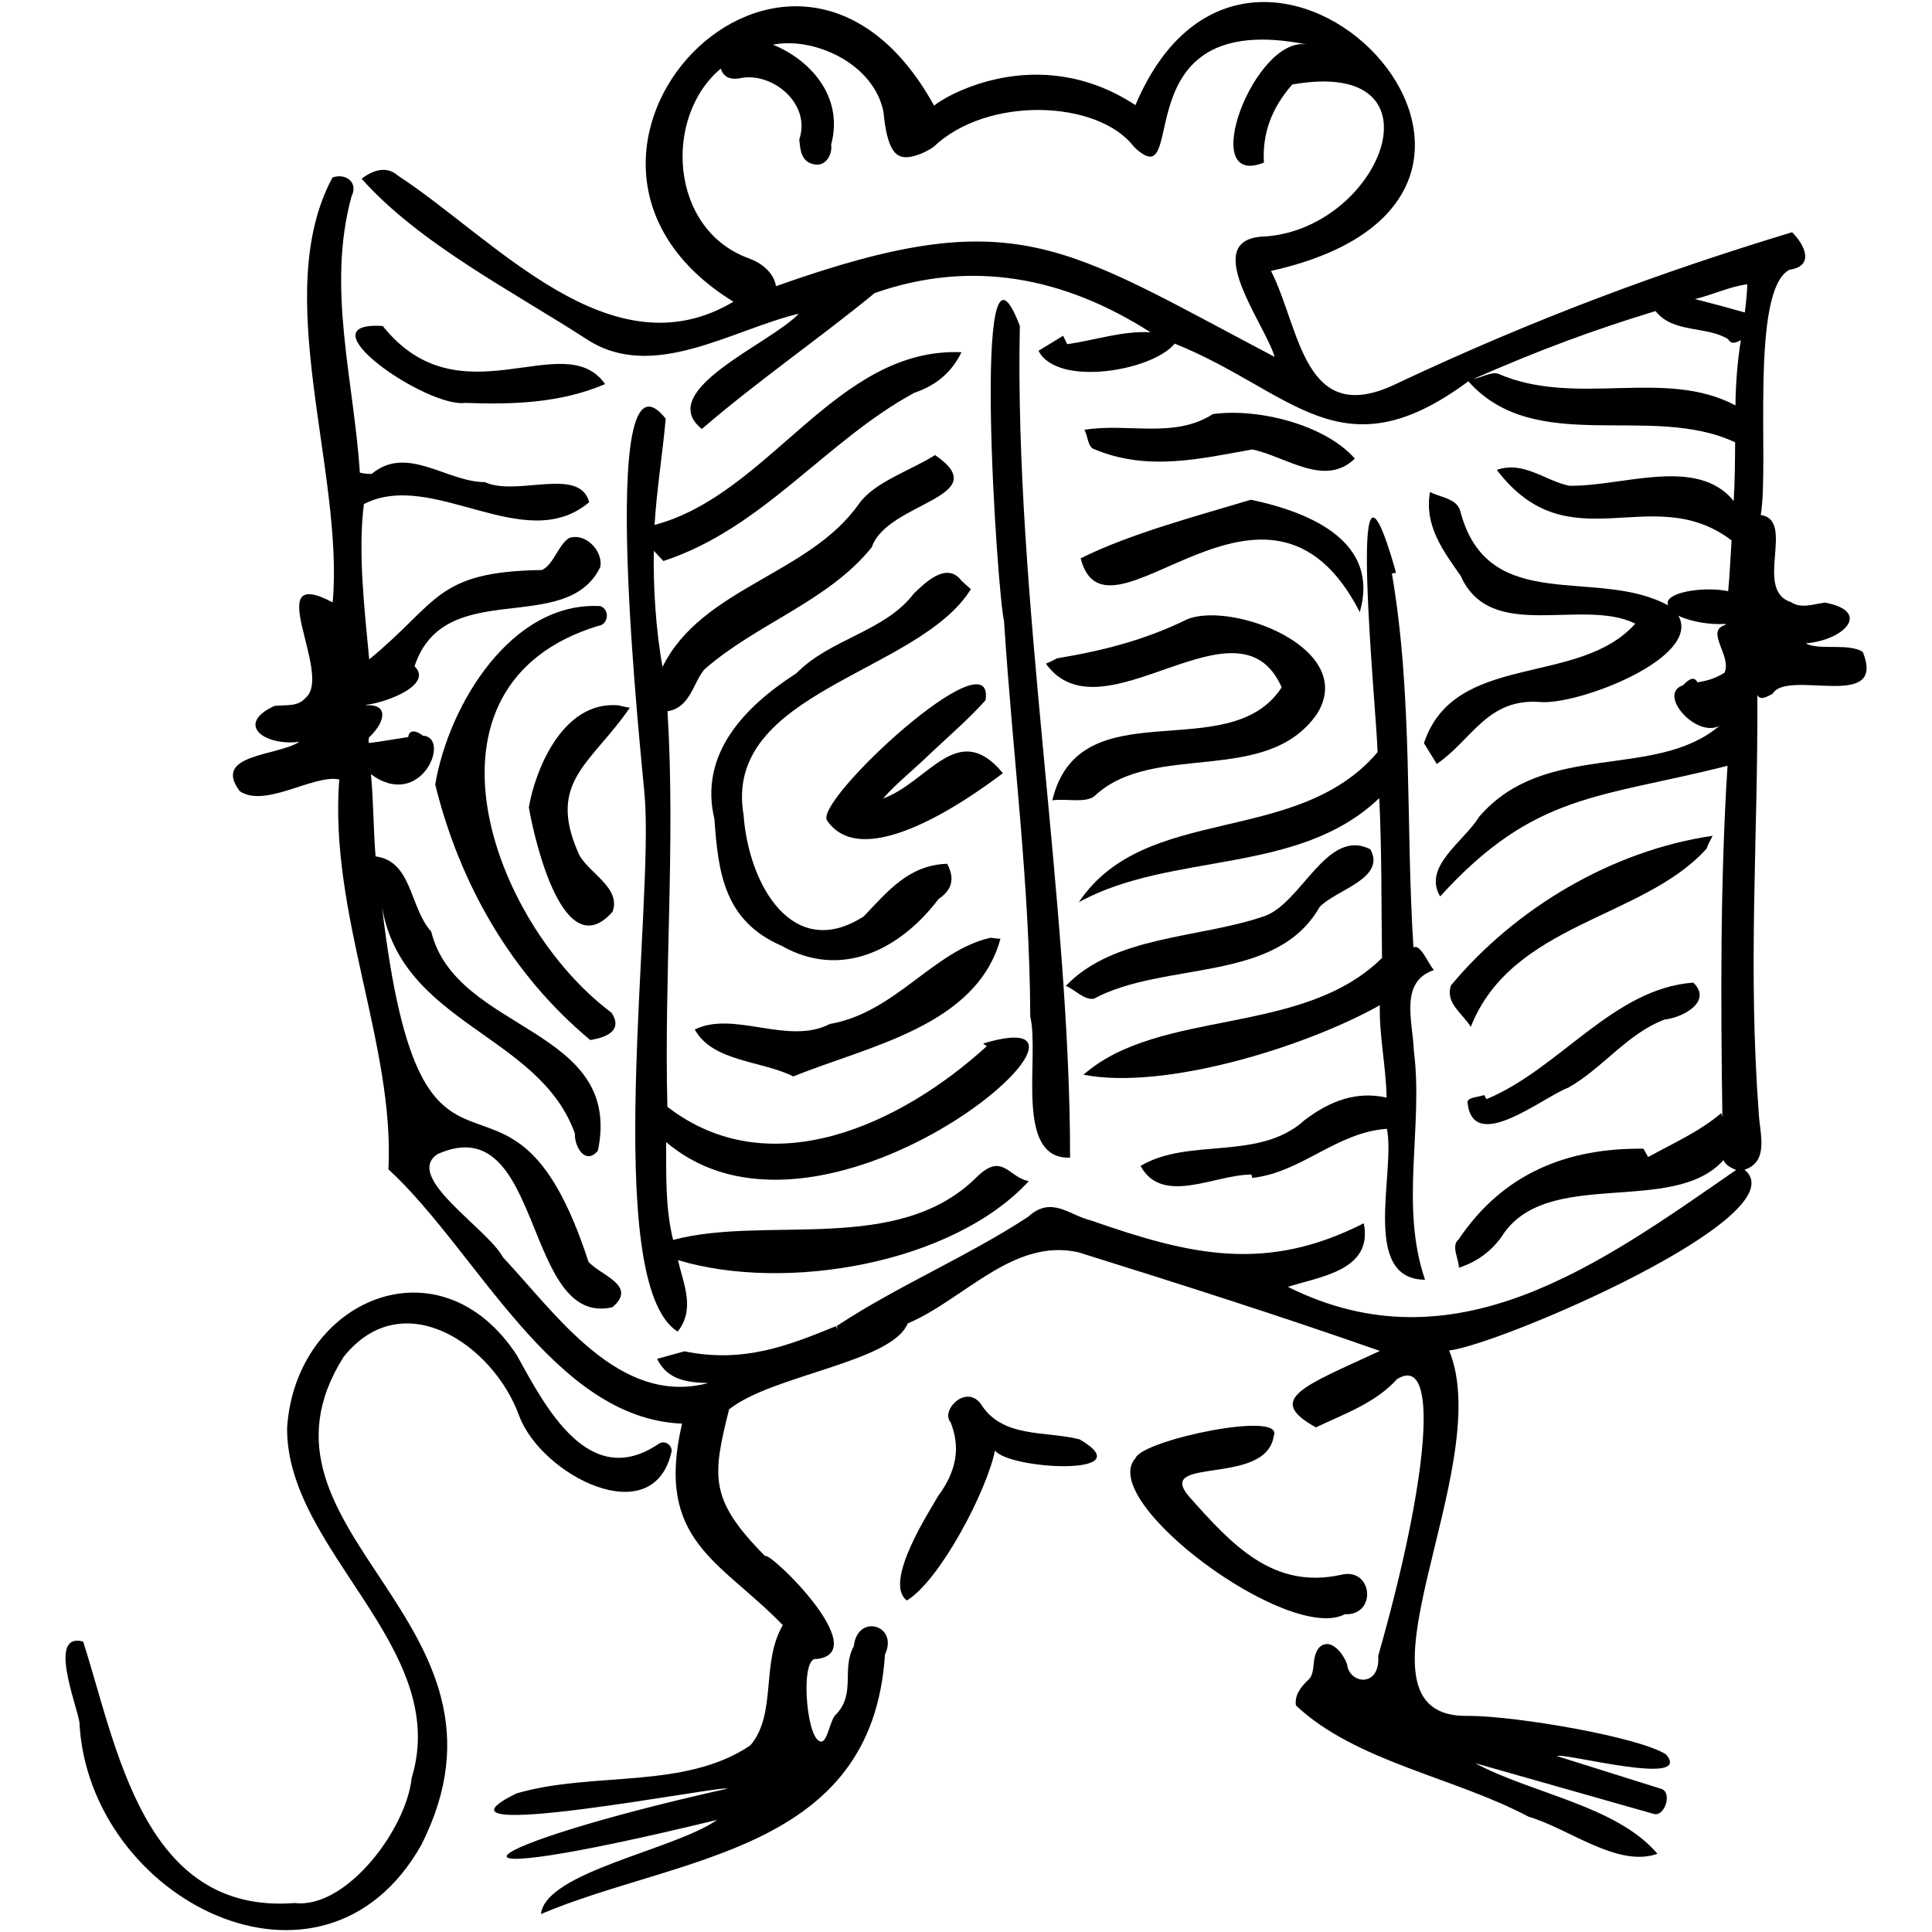
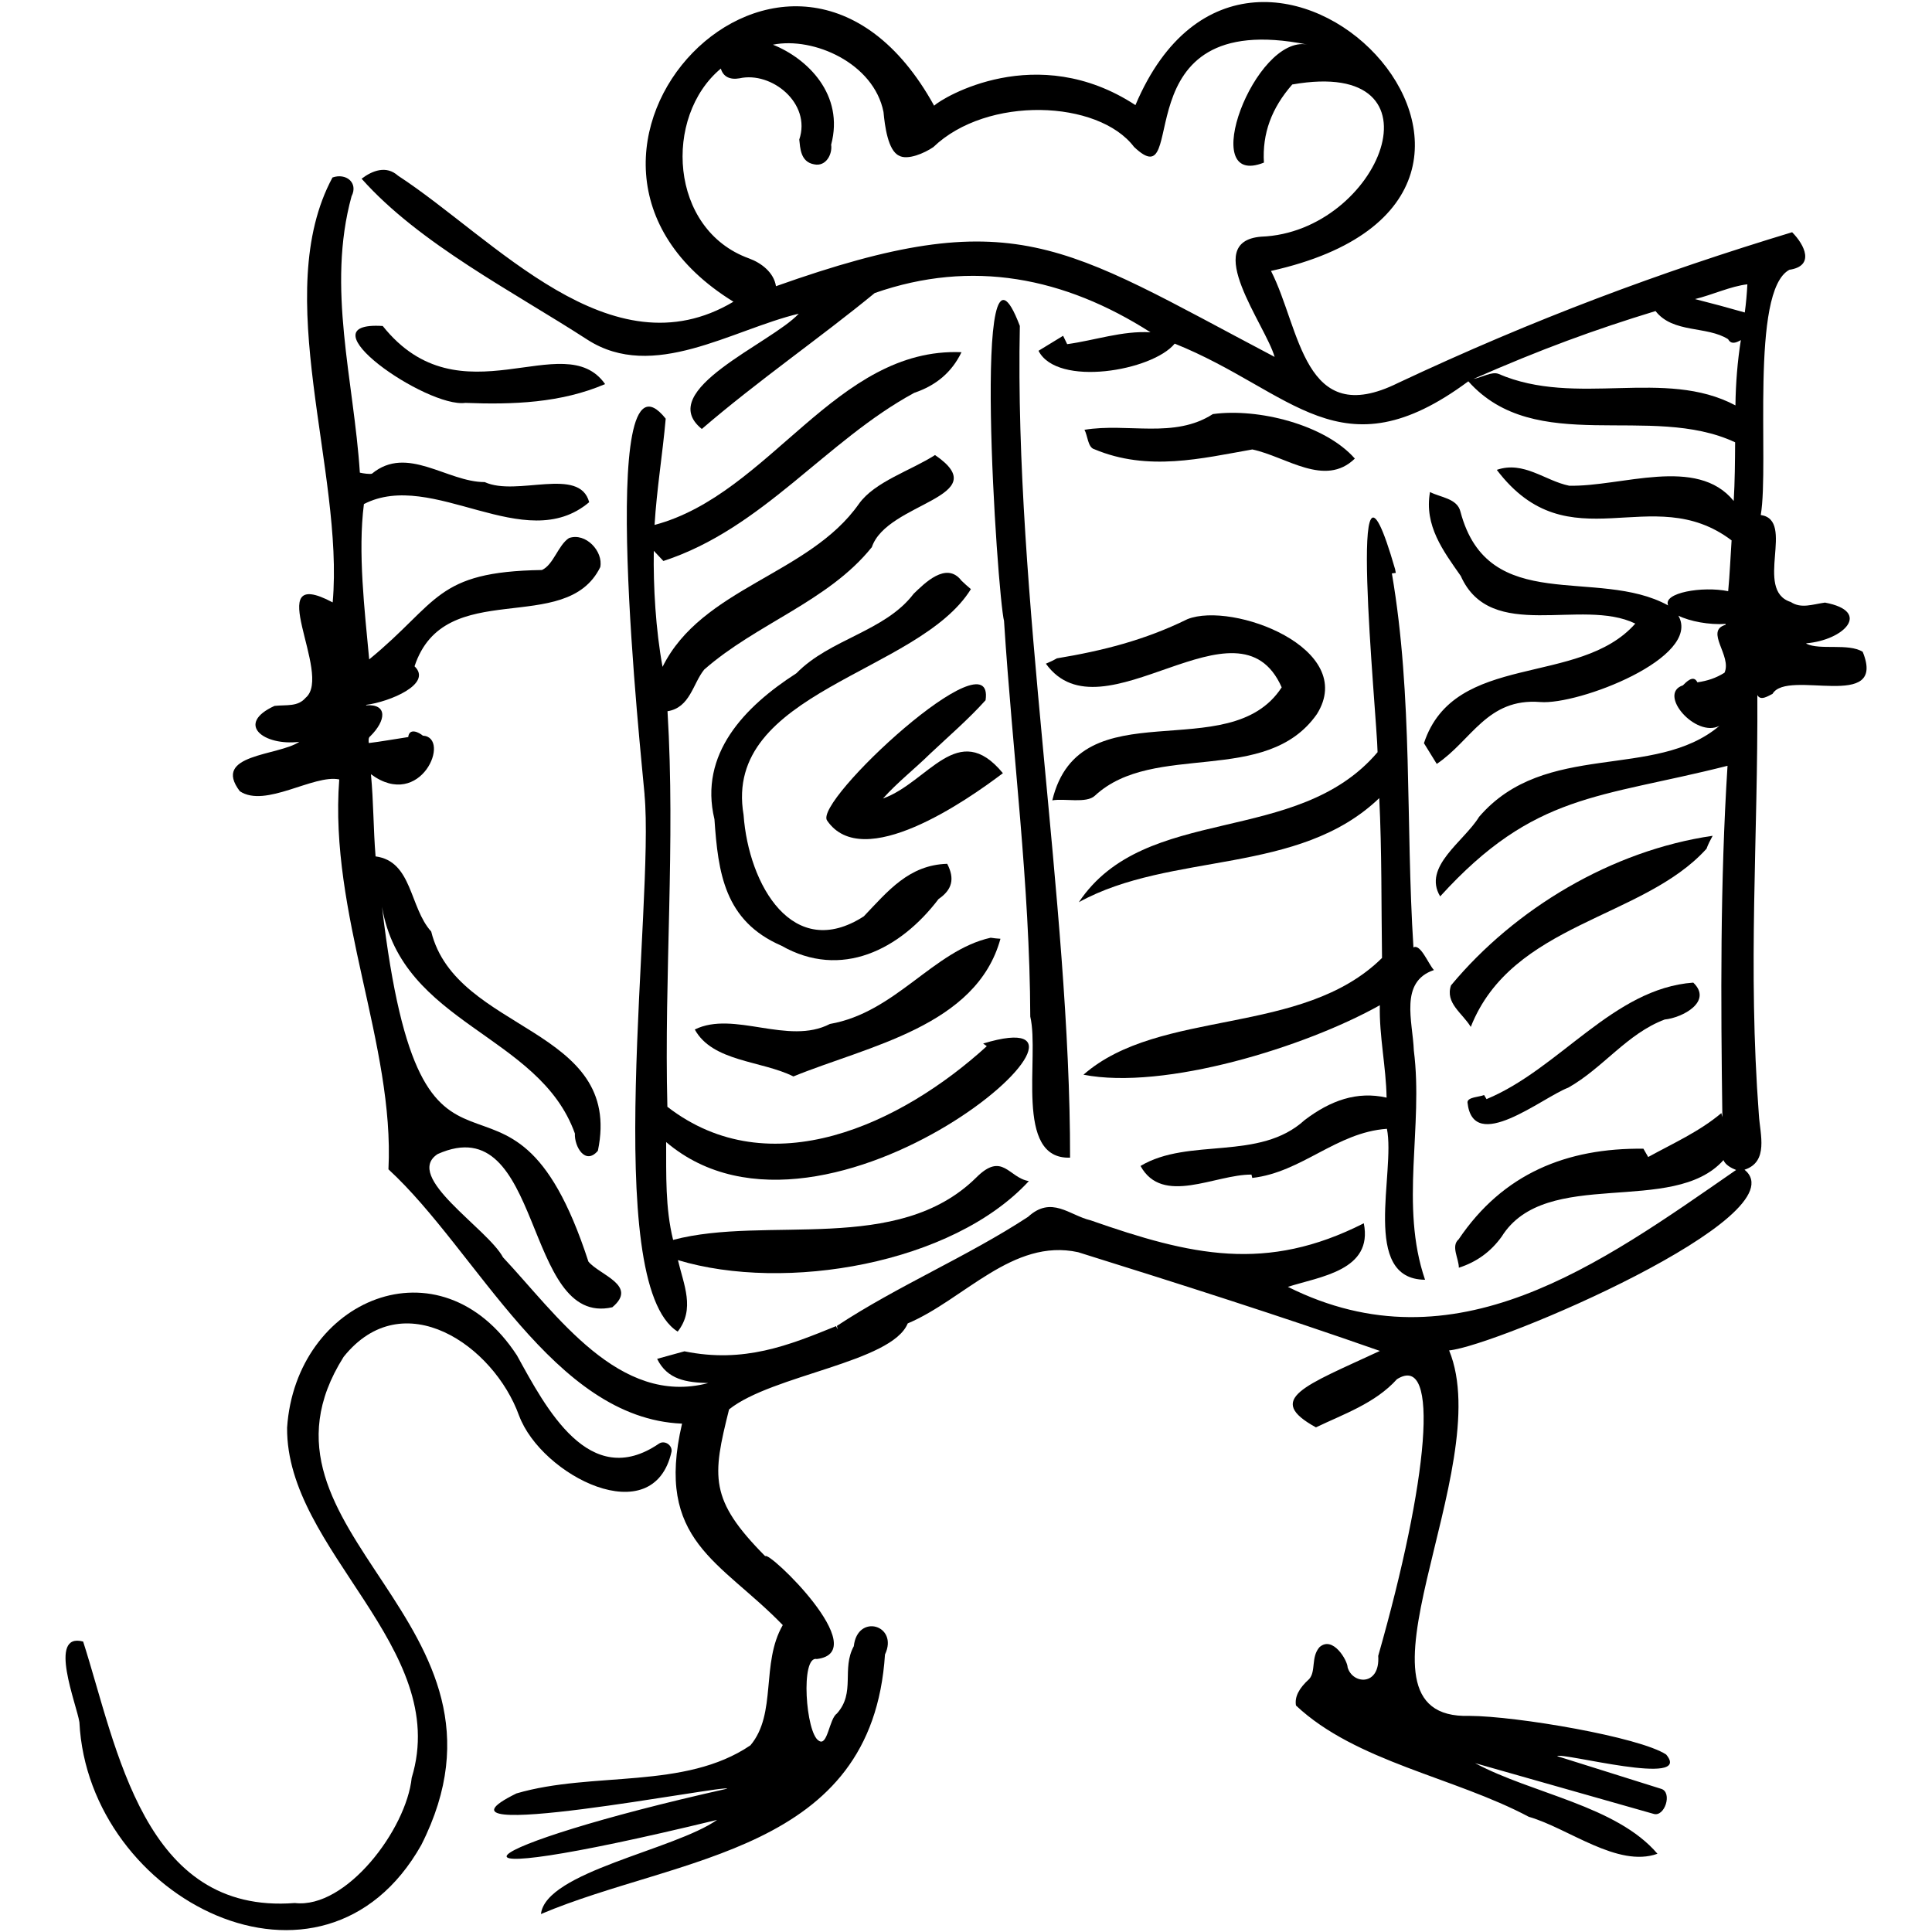
<svg xmlns="http://www.w3.org/2000/svg" viewBox="0 0 300 300" id="Layer_1">
-   <path d="m208.82,250.66c5.07.21,4.34-7.36-.6-6.12-10.52,2.29-16.88-4.6-23.62-12.2-5.35-6.29,12.01-1.48,13.18-9.35,1.8-4.07-20.4.61-21.45,3.42-6.13,6.64,23.78,28.84,32.49,24.25Z" />
-   <path d="m167.6,223.49c-5.4-1.35-12-.12-15.34-5.55-2.35-3-6.24,1.11-4.65,2.92,1.56,3.9.94,7.57-1.99,11.52-1.02,1.89-8.6,13.33-4.8,16.14,5.12-3.1,12.41-16.98,13.68-23.29,2.16,2.98,23.2,4.09,13.11-1.74Z" />
  <path d="m80.6,219.81c3.45,9.31,20.88,18.23,23.68,5.58.12-1.02-1.1-1.8-1.96-1.22-10.82,7.39-17.56-5.55-22.04-13.69-11.96-18.34-34.37-8.71-35.7,11.21-.16,19.08,25.53,34.1,19.35,54.36-.83,8.02-10.17,20.39-18.15,19.45-23.53,1.84-27.57-24.11-32.87-40.6-5.55-1.49-1.01,9.74-.58,12.52,1.37,27.61,37.82,46.1,53.08,19.08,17.64-34.83-29.31-48.47-12.05-75.81,9.23-11.53,23.32-1.77,27.24,9.13Z" />
  <path d="m100.08,123.4c1.58,16.79-6.9,75.83,5.15,83.37,2.75-3.49.93-7.3.04-11.1,16.66,5.03,42.62.61,54.49-12.27-3.15-.51-4.08-4.65-8.18-.54-12.22,12.05-32.48,5.82-47.06,9.67-1.23-4.97-1.06-10.12-1.08-15.19,25.07,21.32,74.79-23.06,49.22-15.3l.57.41c-13.29,12.11-33.67,21.74-49.6,9.41-.52-20.5,1.27-40.88.02-61.42,3.52-.56,3.93-4.3,5.7-6.47,8.12-7.14,19.27-10.59,26.03-19.01,2.35-7,19.42-7.73,9.81-14.3-3.77,2.42-9.37,4.13-11.82,7.58-7.72,11.01-24.39,12.98-30.49,25.31-1.06-5.76-1.45-12.47-1.36-18.02l1.49,1.58c15.43-5.02,25.2-18.65,38.95-26.11,3.34-1.13,5.8-3.13,7.34-6.31-19.49-.81-29.7,22.05-47.66,26.82.34-5.56,1.24-10.96,1.73-16.5-11-13.82-3.7,53.28-3.28,58.39Z" />
  <path d="m155.91,96.49c1.31,20.47,4,40.84,4.07,61.37,1.49,6.27-2.57,22.21,6.18,21.9.05-39.51-8.68-87.16-7.8-129.15-7.66-20.18-3.51,41.89-2.44,45.88Z" />
  <path d="m141.85,92.23c-4.49,5.86-12.97,6.97-18.18,12.31-8.05,5.18-15.17,12.53-12.73,22.68.57,8.3,1.54,15.79,10.4,19.63,9.29,5.28,18.43.61,24.4-7.25,2.13-1.45,2.54-3.16,1.34-5.47-5.95.18-9.2,4.23-12.95,8.16-10.98,7.09-17.89-4.84-18.67-15.77-3.27-19.19,27.18-21.92,35.3-35.04-.5-.41-.99-.86-1.47-1.32-2.34-3.06-5.78.46-7.45,2.07Z" />
  <path d="m162.4,103.05c8.75,12.17,29.87-11.58,36.62,3.68-8.16,12.57-31.37-.11-35.62,17.55,1.92-.34,5.3.52,6.62-.73,9.16-8.51,26.6-1.42,34.47-12.67,6.38-10.18-13.09-17.52-20.1-14.74-6.63,3.26-13.17,4.91-20.29,6.09-.52.31-1.13.59-1.68.82Z" />
-   <path d="m93.26,94.12c-13.81-.82-23.58,15.3-25.68,27.69,3.8,15.44,11.82,29.49,24.07,39.68,2.98-.46,4.98-1.71,3.31-4.23-18.7-14-31.98-50.91-2.1-60.07,1.58-.13,1.91-2.47.4-3.06Z" />
  <path d="m144.46,117.01c2.89-2.72,5.93-5.33,8.58-8.28,1.53-10.54-26.92,15.8-24.59,18.71,5.55,8.07,21.57-3.06,27.28-7.38-6.99-8.48-11.57,1.42-18.62,3.93,2.23-2.5,4.95-4.62,7.36-6.99Z" />
  <path d="m107.88,159.85c2.77,5.05,10.36,4.82,15.32,7.3,11.53-4.72,28.42-7.76,32.15-21.38-.49-.03-1.04-.08-1.52-.16-8.89,1.98-14.74,11.61-24.96,13.39-6.49,3.37-14.94-2.13-20.98.86Z" />
-   <path d="m204.89,140.86c2.45-2.67,10.38-4.41,7.91-8.97-6.83-3.49-10.72,8.58-16.65,10.43-9.94,3.4-23.17,2.93-30.65,10.77,1.41.56,2.81,2.21,4.33,2,11.06-5.92,28.28-2.37,35.06-14.22Z" />
-   <path d="m211.15,95.05c3.09-10.74-7.22-15.41-16.91-17.45-8.42,2.53-18.8,5.28-26.44,9.1,4.07,15.69,28.93-19.82,43.35,8.35Z" />
  <path d="m167.53,140.09c14.34-7.9,34.09-4.12,46.64-16.16.41,8.28.31,16.54.43,24.82-12.4,12.27-34.51,7.75-46.36,18.13,12.54,2.45,34.42-4.28,46.02-10.79-.11,4.81.97,9.55,1.05,14.35-4.6-1.04-8.71.44-12.72,3.48-7.05,6.45-17.99,2.64-25.49,7.13,3.42,6.22,11.59,1.3,17.23,1.34l.12.52c7.72-.88,13.05-7.08,20.91-7.63,1.37,6.75-4.12,23.37,5.92,23.44-3.96-11.56-.23-23.74-1.74-35.6-.17-4.51-2.28-10.67,3.12-12.49-.87-.94-2.09-4.14-3.18-3.51-1.24-19.39-.06-38.9-3.35-58.08l.61-.08-.11-.58c-7.82-27.13-2.8,22.85-2.72,28.42-12.52,14.75-36.04,7.86-46.37,23.27Z" />
  <path d="m264.98,131.81c.24-.68.62-1.41.96-2.03-15.64,2.28-30.7,11.28-40.63,23.23-.94,2.77,1.8,4.32,3.07,6.45,6.39-16.19,26.71-16.73,36.59-27.65Z" />
-   <path d="m82.12,125.37c.92,5.34,5.46,24.76,13,16.2,1.43-3.87-4.19-6.21-5.37-9.26-4.81-11.03,2.17-13.81,8.05-22.42-.57-.09-1.18-.2-1.75-.37-8.94-.76-13.05,10.59-13.93,15.85Z" />
+   <path d="m82.12,125.37Z" />
  <path d="m59.42,50.62c-12.75-.8,6.87,12.76,12.84,11.94,7.34.29,14.85.02,21.7-2.92-6.4-9.09-22.49,6.07-34.53-9.02Z" />
  <path d="m194.46,69.79c5.29,1.12,11.26,5.94,15.92,1.42-4.63-5.27-15.04-7.88-22.05-6.91-6.01,3.87-13.21,1.33-19.94,2.44.52.89.51,2.75,1.55,3.02,8.33,3.5,16.68,1.41,24.53.03Z" />
  <path d="m230.44,170.04c-.75.31-2.56.31-2.57,1.13.85,8.14,11.6-.75,15.65-2.28,5.42-3.06,9.13-8.39,14.97-10.58,2.8-.28,7.49-2.81,4.44-5.73-12.43.9-20.77,13.4-32.1,18.09l-.38-.63Z" />
  <path d="m280.48,99.89c5.88-.49,10.21-4.95,2.9-6.32-1.95.27-3.68.98-5.31-.09-5.8-1.84.8-12.71-4.66-13.51,1.35-7.89-1.7-34.84,4.45-38.08,3.97-.59,2.38-3.86.42-5.83-20.59,6.24-39.94,13.42-61.2,23.41-14.72,7.3-15.13-8.44-19.72-17.4,53.08-11.82-2.69-69.15-21.05-25.75-15.34-10.04-29.96-1.15-31.26.09-22.12-40.11-67.49,8.06-31.16,30.44-19.07,11.35-37.05-9.76-52.1-19.58-1.8-1.61-3.96-.8-5.64.48,8.97,10.1,23.64,17.59,35.07,25,10.2,6.56,22.41-1.55,32.81-4.04-4.25,4.6-22.49,11.91-15.05,17.9,8.64-7.44,18.47-14.22,26.85-21.11,15.13-5.29,29.46-2.44,42.82,6.1-4.34-.27-8.67,1.26-12.94,1.84l-.63-1.3-3.82,2.33c2.89,5.67,17.67,3.14,21.15-1.11,18.3,7.35,25.71,20.6,45.59,5.85,10.42,11.69,28.3,3.32,41.43,9.47-.02,3-.04,6.09-.22,9.11-5.72-7.06-17.49-2.17-25.56-2.37-3.75-.77-7.05-3.9-11.23-2.46,11.26,14.82,24.06,1.56,36.46,10.95-.18,2.6-.28,5.31-.53,7.89-4.01-.82-10.2.25-9.32,2.21-10.99-6.05-27.94,1.71-32.25-14.55-.49-2.08-3.11-2.21-4.73-3.06-.93,5.22,2.07,9.17,4.78,13.04,4.66,10.46,18.75,3.33,27.1,7.39-8.73,9.89-28.09,4.27-32.82,18.57l1.99,3.22c5.42-3.64,7.82-10.26,16.06-9.61,5.95.49,25.14-6.9,21.46-13.41,1.78.89,4.8,1.45,7.33,1.28,0,.05,0,.1-.01.14-3.28.95,1.04,4.82-.16,7.44-1.33.83-2.63,1.26-4.21,1.49-.61-1.27-1.77,0-2.25.47-3.99,1.31,1.99,8.2,5.67,6.29-10.05,8.5-27.04,2.17-37.32,14.13-2.34,3.83-8.82,7.73-6.04,12.35,14.64-16.11,24.61-15.21,44.62-20.28-1.15,18.12-1.05,36.41-.8,54.56l-.16-.63c-3.4,2.87-7.49,4.69-11.36,6.82l-.74-1.29c-11.9-.14-21.81,3.86-28.69,14.07-1.24,1.06.04,3,.03,4.41,2.76-.89,4.95-2.47,6.65-4.83,6.85-10.96,26.61-3.1,34.44-11.88.29.74,1.21,1.24,1.96,1.53-21.15,14.65-43.64,31.13-69.6,18.15,5.03-1.61,13.26-2.55,11.79-9.87-15.16,7.69-26.79,5.01-42.42-.46-3.29-.77-6.06-3.89-9.71-.54-9.42,6.17-20.21,10.69-29.68,16.93l.12.54-.26-.5c-7.32,2.98-14.31,5.8-23.54,3.91l-4.24,1.17c1.59,3.25,4.57,3.67,7.94,3.76-13.84,3.66-23.57-10.68-31.87-19.52-2.41-4.5-15.53-12.52-10.15-16.04,16.49-7.35,13.2,26.95,27.12,23.79,4.05-3.39-1.96-4.98-3.71-7.09-12.52-38.47-25.7-1.35-32.05-55.08,3.11,18.3,24.42,19.72,29.95,35.19-.1,2.01,1.61,5,3.57,2.68,4.02-19.29-22-18.3-25.88-34.04-3.39-3.74-2.92-10.92-8.64-11.67-.35-4.23-.31-8.52-.72-12.76,7.77,5.74,12.53-5.74,8.06-5.99-.63-.53-2.1-1.25-2.27.22-1.9.28-4.38.73-6.12.93-.04-.31-.1-.85.22-1.05,2.48-2.45,2.72-5.05-.63-4.81v-.07c3.64-.47,10.37-3.25,7.51-5.99,4.67-14.1,23.49-4.49,28.84-15.4.49-2.45-2.27-5.42-4.86-4.51-1.69,1.11-2.41,4.16-4.2,4.96-16.6.26-15.99,5.01-26.82,13.88-.71-7.64-1.78-16.66-.82-24.12,10.68-5.5,24.97,8.17,34.98-.29-1.49-5.61-11.22-.82-16.22-3.12-5.86,0-12.04-5.82-17.51-1.31-.27.11-1.38-.03-1.88-.16-.93-14.35-5.19-28.72-1.29-42.91,1.08-2.12-.87-3.66-2.96-2.92-9.74,18.08,1.83,45.64.03,65.98-11.39-6.06.13,11.22-4.2,14.81-1.22,1.43-2.94,1.06-4.83,1.26-6.14,2.81-1.67,6.26,3.85,5.58-3.29,2.21-13.64,1.87-9.24,7.67,3.96,2.66,11.46-2.66,15.44-1.83-1.6,20.89,8.61,41.21,7.64,60.54,13.77,12.66,25.56,38.68,45.59,39.49-4.27,18.29,5.96,21.28,15.64,31.28-3.44,5.95-.87,13.72-5.02,18.67-10.23,6.94-24.47,4-36.33,7.47-16.88,8.29,33.3-1.54,32.69-.73h0c-39.75,8.88-50.57,16.74-1.54,4.84-6.64,4.67-26.61,8.06-27.35,14.62,21.43-9.07,51.43-9.48,53.42-40.3,2.17-4.57-4.28-6.45-4.84-1.29-1.94,3.55.3,7.18-2.62,10.45-1.2.81-1.45,5.17-2.81,4.23-2.04-1.14-2.89-13.29-.31-12.69,8.92-1.09-7.57-16.95-8.01-15.96-8.74-8.81-8.24-12.34-5.62-22.8,6.68-5.36,25.28-7.3,27.74-13.35,8.71-3.67,16.31-13.28,26.46-11.06,15.71,4.91,31.33,9.88,46.86,15.33-11.7,5.44-17.94,7.46-9.93,11.87,4.16-2.01,9.2-3.72,12.58-7.48,6.78-4.26,4.84,15.8-2.91,42.96.32,4.72-3.98,4.46-4.75,1.79-.02-1.07-2.29-4.98-4.37-3.14-1.35,1.54-.52,3.73-1.6,4.95-1.6,1.44-2.28,2.78-2.05,4.11,9.3,8.74,24.53,11.11,36.15,17.28,6.14,1.76,13.8,7.96,19.98,5.74-6.38-7.48-19.43-9.3-28.32-14.07l27.7,7.87c1.76.57,2.98-3.35,1.2-3.88,0,0-16.16-5.08-16.16-5.08.72-.66,21.24,4.9,16.93-.25-4.14-2.72-23.24-5.97-30.55-6-20.93.64,4.4-38.39-3.15-56.75,7.44-.72,54.64-20.88,45.87-28.06,3.78-1.22,2.42-5.48,2.23-8.48-1.75-23.24-.12-42.8-.24-65.23.5.98,1.7.13,2.36-.18,2.31-3.96,17.82,2.87,14-6.53-2.25-1.38-6.6-.21-8.74-1.25ZM120.49,44.43c-.33-2.11-2.25-3.6-4.2-4.31-12.39-4.48-13.3-22.03-4.36-29.47.36,1.23,1.36,1.78,2.91,1.51,4.94-1.11,11.18,3.85,9.27,9.51.15,1.24.15,3.48,2.32,3.85,1.84.39,2.85-1.6,2.63-3.05,2.07-7.76-3.66-13.38-9.04-15.53,6.32-1.27,15.67,2.88,17.17,10.45.2,2.15.69,5.99,2.41,6.78,1.32.75,3.95-.38,5.33-1.33,8.34-8.01,25.62-7.34,31.16-.03,8.91,8.48-2.57-21.79,26.91-15.89-8.15-1.56-17.25,22.51-6.74,18.33-.27-4.53,1.19-8.46,4.4-12.13,24.57-4.33,13.6,22.95-4.82,23.63-9.44.75.7,13.74,2.08,18.67-33.17-17.45-40.27-24.18-77.42-10.98Zm148.99,18.52c-11.01-5.86-24.73.33-36.81-4.9-1.03-.39-2.54.55-3.87.79,10.54-4.63,18.71-7.62,28.27-10.54,2.73,3.5,7.98,2.27,11.27,4.37.49.89,1.28.53,1.98.14-.53,3.33-.8,6.74-.84,10.13Zm1.44-14.43c-2.51-.72-5.1-1.42-7.72-2.08,2.66-.64,5.58-2.01,8.13-2.29-.07,1.4-.2,2.9-.4,4.37Z" />
</svg>